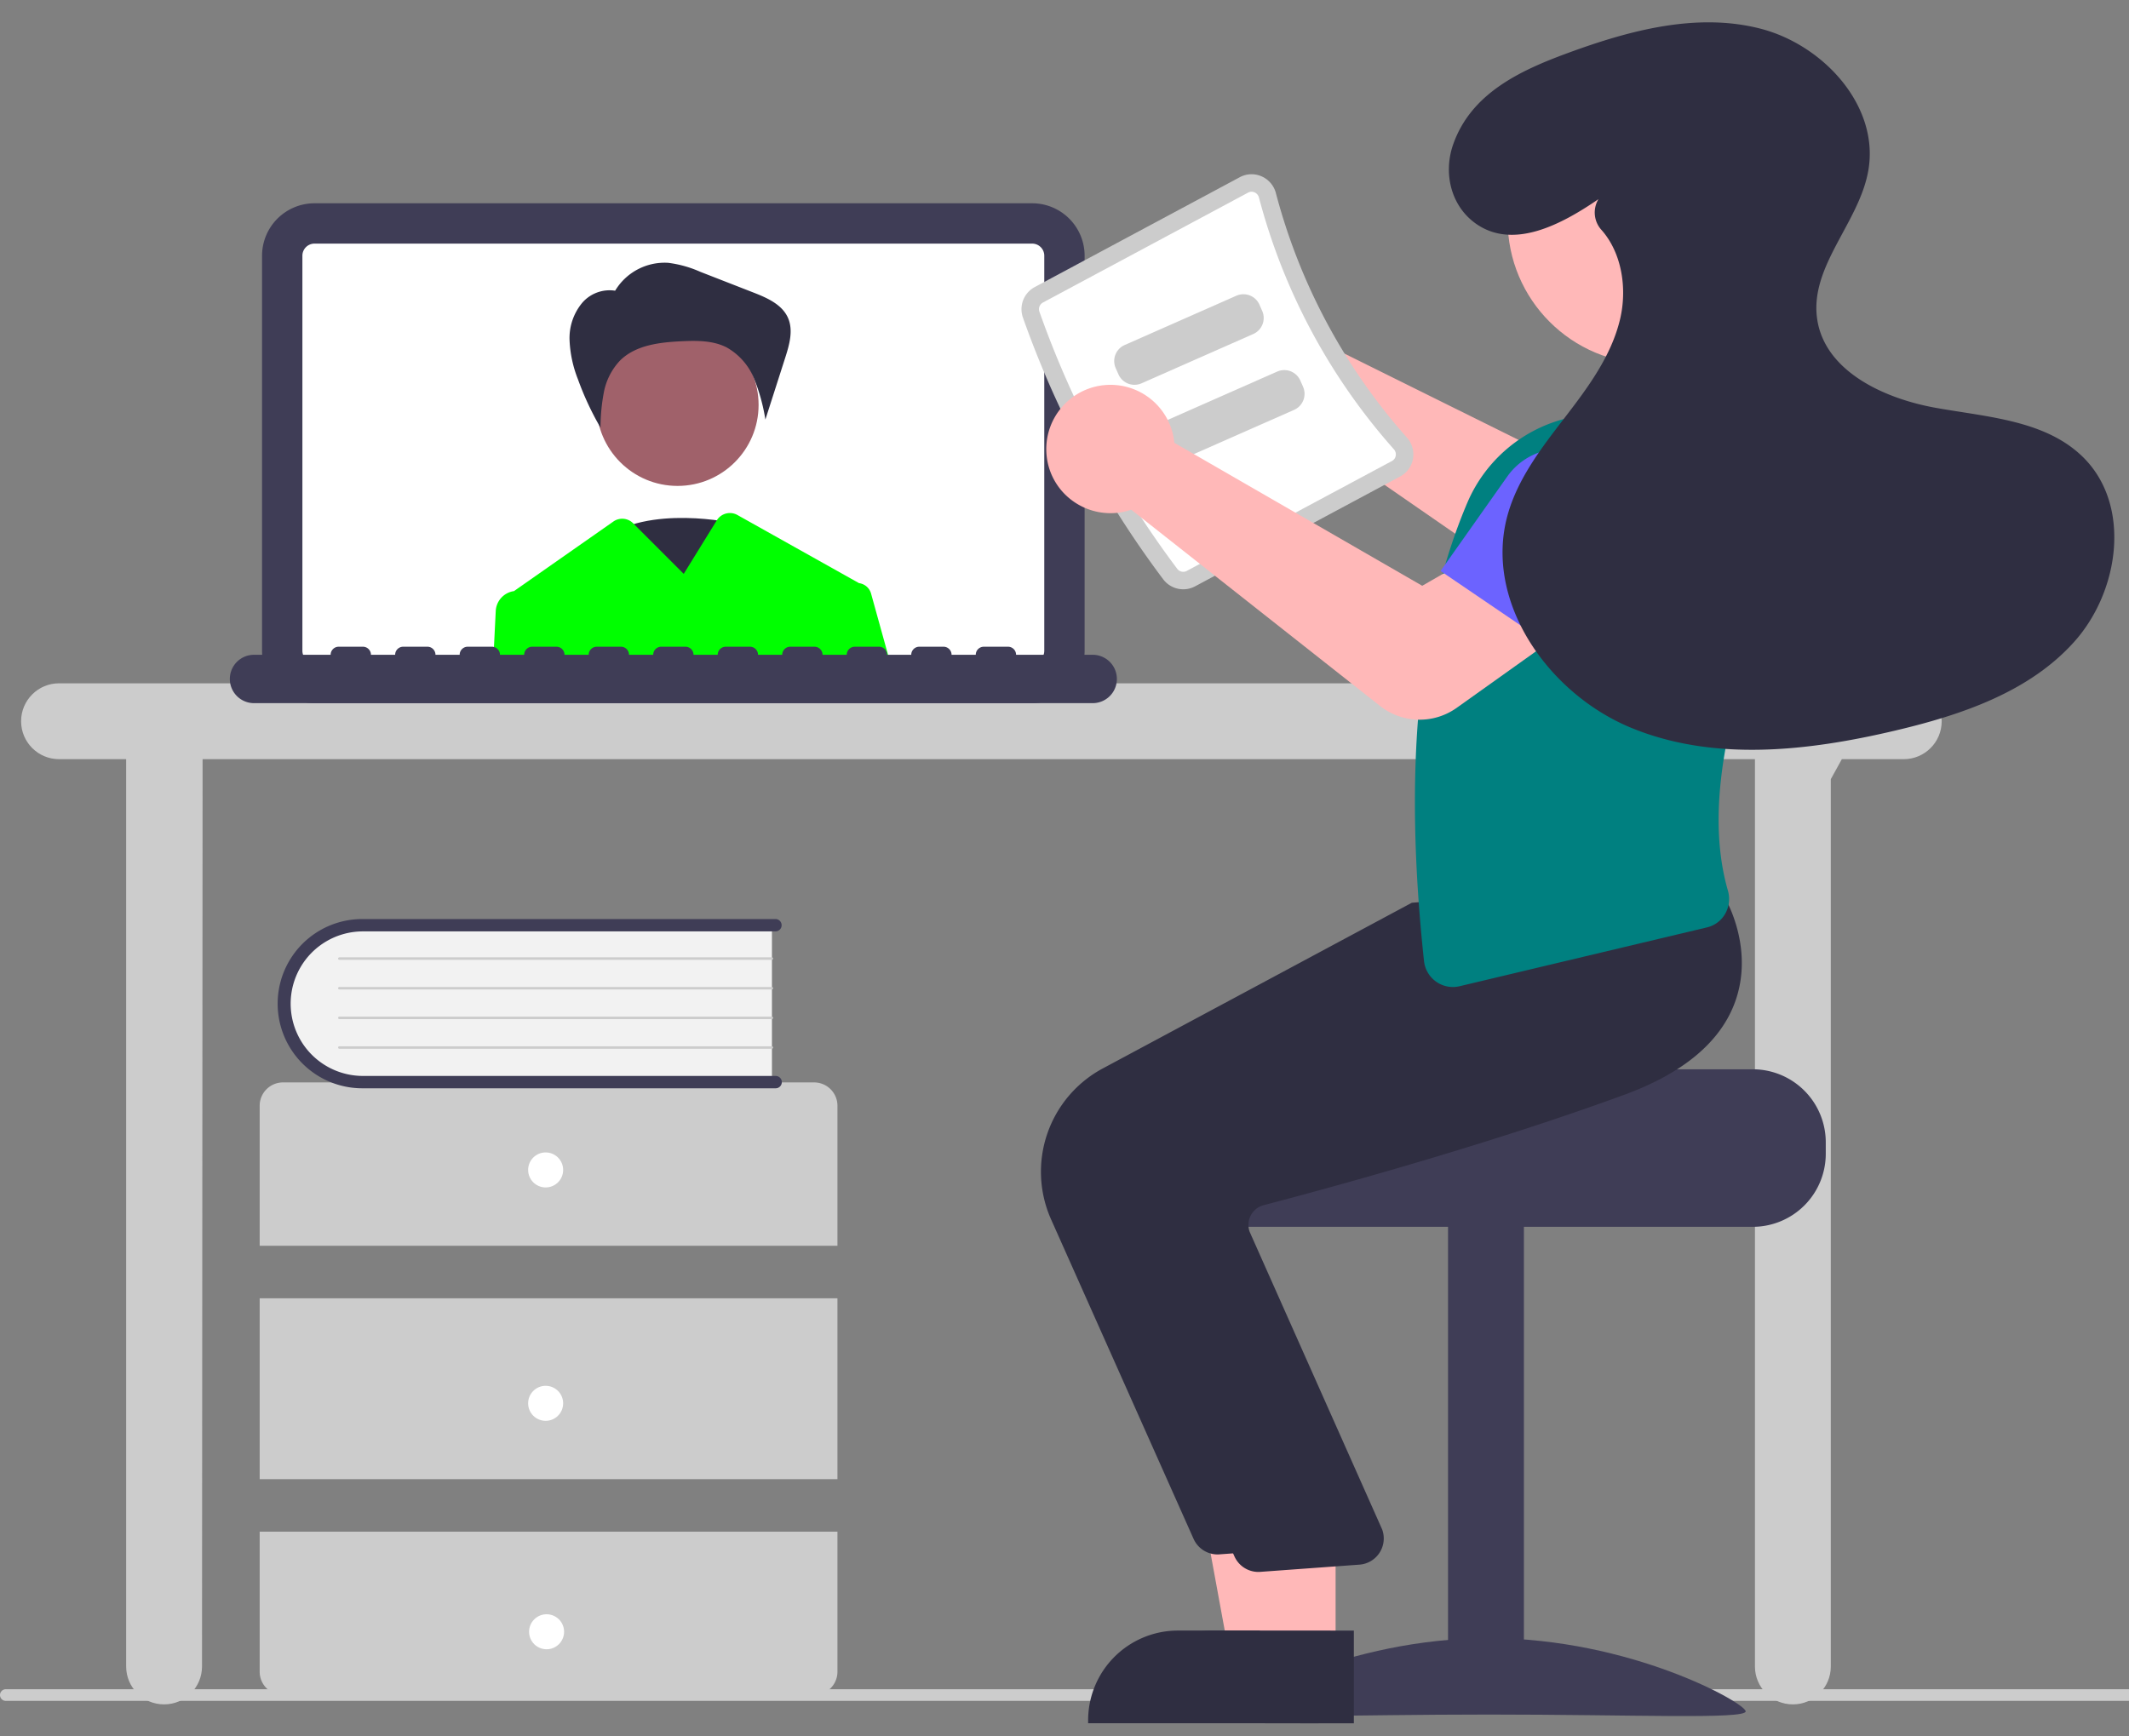
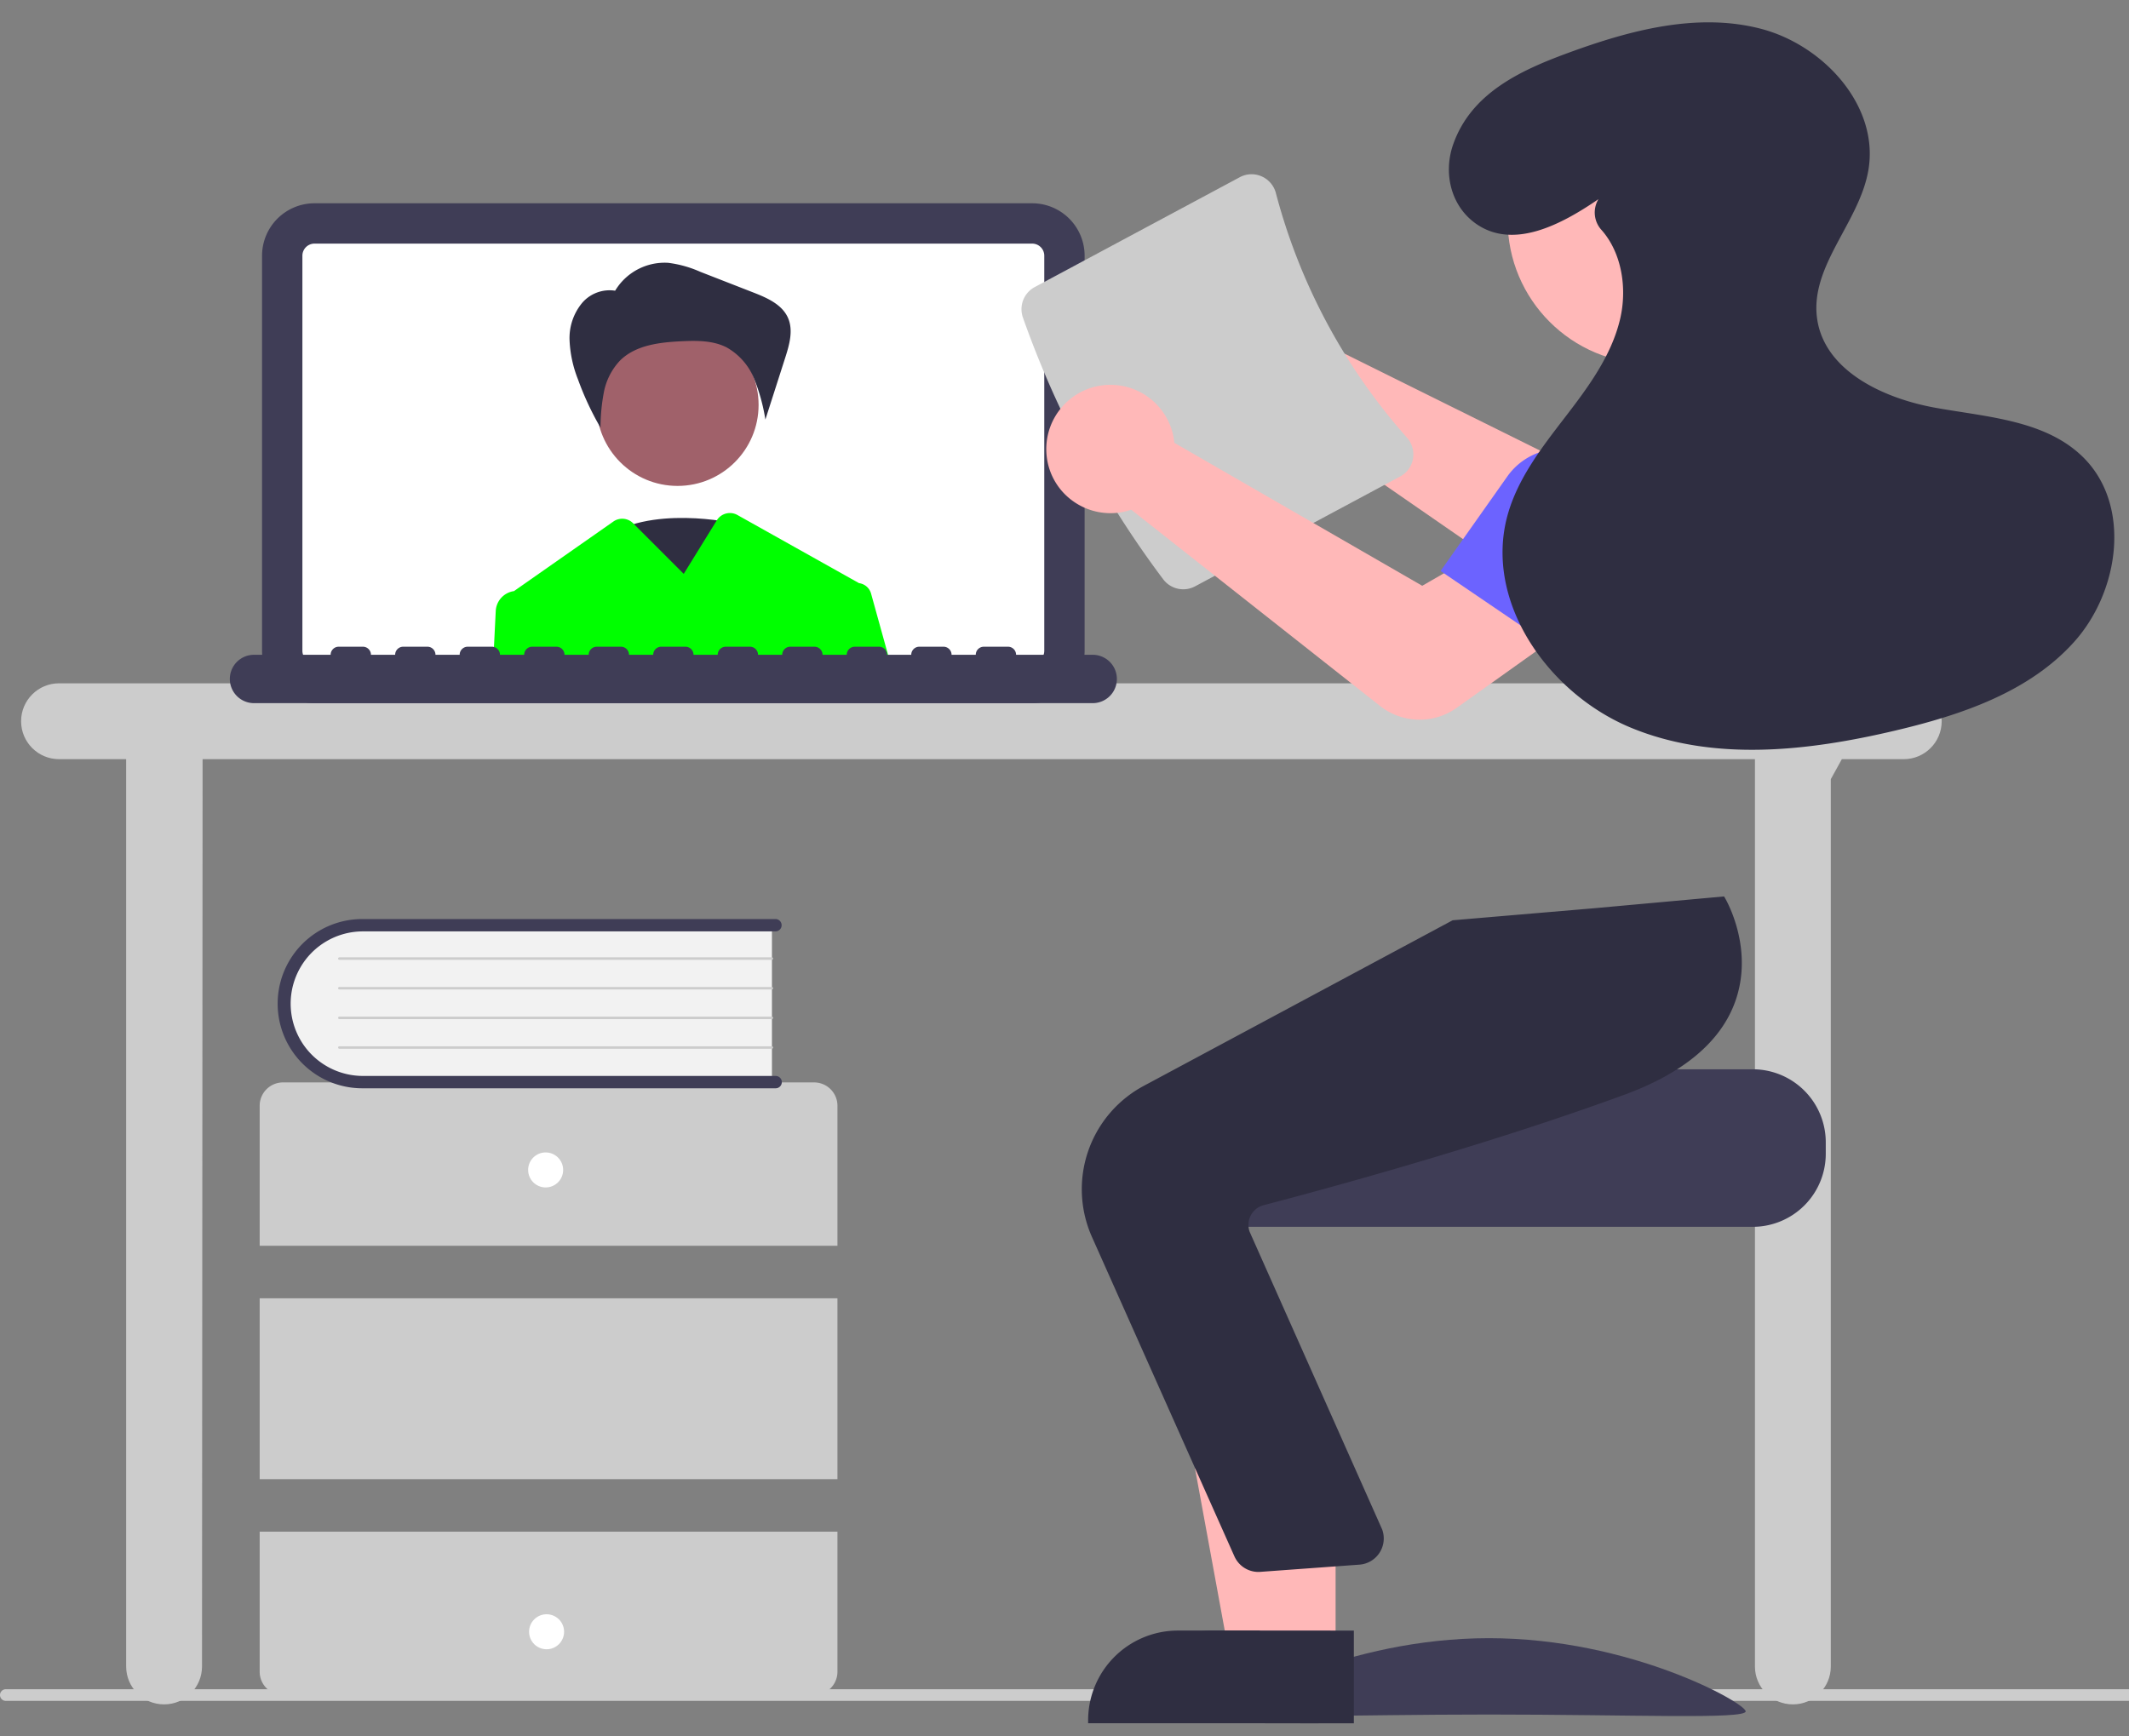
<svg xmlns="http://www.w3.org/2000/svg" xmlns:ns1="http://sodipodi.sourceforge.net/DTD/sodipodi-0.dtd" xmlns:ns2="http://www.inkscape.org/namespaces/inkscape" data-name="Layer 1" width="3.8in" height="3.1in" viewBox="0 0 364.8 297.6" version="1.1" id="svg283" ns1:docname="aprendizaje.svg" ns2:version="1.0.1 (3bc2e813f5, 2020-09-07)">
  <rect x="0" y="0" width="364.8" height="297.6" fill="#808080" stroke="none" />
  <defs id="defs287" />
  <ns1:namedview pagecolor="#ffffff" bordercolor="#666666" borderopacity="1" objecttolerance="10" gridtolerance="10" guidetolerance="10" ns2:pageopacity="0" ns2:pageshadow="2" ns2:window-width="1366" ns2:window-height="705" id="namedview285" showgrid="false" units="in" ns2:zoom="0.72849962" ns2:cx="161.20674" ns2:cy="76.122362" ns2:window-x="-8" ns2:window-y="-8" ns2:window-maximized="1" ns2:current-layer="svg283" ns2:document-rotation="0" />
  <path d="M 691,291.513 H 1 a 1,1 0 0 1 0,-2 h 690 a 1,1 0 0 1 0,2 z" fill="#cccccc" id="path155" />
  <path d="M 326.205,117.111 H 10.115 c -3.59,0 -6.5,2.91 -6.5,6.5 0,3.59 2.91,6.5 6.5,6.5 h 11.5 v 155.5 c 0,3.59 2.91,6.5 6.5,6.5 3.59,0 6.5,-2.91 6.5,-6.5 l 0.099,-155.5 H 300.705 v 155.5 c 0,3.59 2.91,6.5 6.5,6.5 3.59,0 6.5,-2.91 6.5,-6.5 V 133.539 l 1.891,-3.427 h 10.609 c 3.59,0 6.5,-2.91 6.5,-6.5 0,-3.59 -2.91,-6.5 -6.5,-6.5 z" fill="#cccccc" id="path157" ns1:nodetypes="cssscsscccsssccsssc" />
  <path d="M 176.866,120.513 H 53.884 a 8.992,8.992 0 0 1 -8.982,-8.982 V 43.822 a 8.992,8.992 0 0 1 8.982,-8.982 H 176.866 a 8.992,8.992 0 0 1 8.982,8.982 V 111.531 a 8.992,8.992 0 0 1 -8.982,8.982 z" fill="#3f3d56" id="path159" />
  <path d="M 176.865,41.753 H 53.885 a 2.074,2.074 0 0 0 -2.07,2.07 v 67.71 a 2.074,2.074 0 0 0 2.07,2.07 H 176.865 a 2.074,2.074 0 0 0 2.07,-2.07 V 43.823 a 2.074,2.074 0 0 0 -2.07,-2.07 z" fill="#ffffff" id="path161" />
  <path d="m 125.864,89.691 c 0,0 -14.722,-3.392 -22.82,2.827 -8.097,6.219 10.306,20.355 10.306,20.355 z" fill="#2f2e41" id="path163" />
  <circle cx="116.096" cy="69.394" r="13.887" fill="#a0616a" id="circle165" />
  <path d="m 105.358,49.9 a 9.898,9.898 0 0 1 9.126,-4.856 19.397,19.397 0 0 1 5.515,1.544 l 9.078,3.541 c 2.349,0.916 4.922,2.039 5.941,4.345 0.946,2.141 0.24,4.613 -0.474,6.841 l -3.397,10.593 a 32.246,32.246 0 0 0 -1.925,-6.998 10.835,10.835 0 0 0 -4.704,-5.364 c -2.358,-1.21 -5.137,-1.185 -7.785,-1.057 -3.749,0.18 -7.826,0.657 -10.489,3.302 a 10.895,10.895 0 0 0 -2.765,5.399 32.5,32.5 0 0 0 -0.58,6.112 50.669,50.669 0 0 1 -3.869,-8.295 20.525,20.525 0 0 1 -1.438,-6.715 9.444,9.444 0 0 1 2.165,-6.387 6.195,6.195 0 0 1 6.231,-1.961 z" fill="#2f2e41" id="path167" />
  <path d="m 149.255,101.733 a 2.472,2.472 0 0 0 -2.07,-1.79 0.86,0.86 0 0 0 -0.1,-0.06 l -20.731,-11.618 a 2.637,2.637 0 0 0 -3.528,0.908 l -5.67,9.18 -8.54,-8.54 -0.136,-0.136 a 2.636,2.636 0 0 0 -3.376,-0.295 L 88.065,101.313 c -0.03,0 -0.06,0.01 -0.09,0.01 a 3.633,3.633 0 0 0 -3.03,3.39 l -0.44,8.89 h 68.04 z" fill="#6c63ff" id="path169" style="fill:#00ff00" />
  <path d="m 187.23,112.222 h -13.127 a 1.382,1.382 0 0 0 -1.382,-1.382 h -4.145 a 1.382,1.382 0 0 0 -1.382,1.382 h -4.145 a 1.382,1.382 0 0 0 -1.382,-1.382 h -4.145 a 1.382,1.382 0 0 0 -1.382,1.382 h -4.145 a 1.382,1.382 0 0 0 -1.382,-1.382 h -4.145 a 1.382,1.382 0 0 0 -1.382,1.382 h -4.145 a 1.382,1.382 0 0 0 -1.382,-1.382 h -4.145 a 1.382,1.382 0 0 0 -1.382,1.382 h -4.145 a 1.382,1.382 0 0 0 -1.382,-1.382 h -4.145 a 1.382,1.382 0 0 0 -1.382,1.382 h -4.145 a 1.382,1.382 0 0 0 -1.382,-1.382 h -4.145 a 1.382,1.382 0 0 0 -1.382,1.382 h -4.145 a 1.382,1.382 0 0 0 -1.382,-1.382 h -4.145 a 1.382,1.382 0 0 0 -1.382,1.382 h -4.145 a 1.382,1.382 0 0 0 -1.382,-1.382 h -4.145 a 1.382,1.382 0 0 0 -1.382,1.382 h -4.145 a 1.382,1.382 0 0 0 -1.382,-1.382 h -4.145 a 1.382,1.382 0 0 0 -1.382,1.382 h -4.145 a 1.382,1.382 0 0 0 -1.382,-1.382 h -4.145 a 1.382,1.382 0 0 0 -1.382,1.382 h -4.145 a 1.382,1.382 0 0 0 -1.382,-1.382 h -4.145 a 1.382,1.382 0 0 0 -1.382,1.382 h -13.127 a 4.145,4.145 0 0 0 0,8.291 H 187.23 a 4.145,4.145 0 0 0 0,-8.291 z" fill="#3f3d56" id="path171" />
  <path d="m 143.495,213.513 v -24 a 4,4 0 0 0 -4,-4 H 48.495 a 4,4 0 0 0 -4,4 v 24 z" fill="#cccccc" id="path197" />
  <rect x="44.495" y="222.513" width="99" height="31" fill="#cccccc" id="rect199" />
  <path d="m 44.495,262.513 v 24 a 4,4 0 0 0 4,4 h 91 a 4,4 0 0 0 4,-4 v -24 z" fill="#cccccc" id="path201" />
  <circle cx="93.495" cy="200.513" r="3" fill="#ffffff" id="circle203" />
-   <circle cx="93.495" cy="240.513" r="3" fill="#ffffff" id="circle205" />
  <circle cx="93.656" cy="279.666" r="3" fill="#ffffff" id="circle207" />
  <path d="m 132.271,158.148 v 27.526 H 63.309 a 13.771,13.771 0 1 1 0,-27.526 z" fill="#f2f2f2" id="path209" />
  <path d="m 133.965,185.462 a 1.059,1.059 0 0 1 -1.059,1.059 H 62.08 a 14.504,14.504 0 1 1 0,-29.008 h 70.826 a 1.059,1.059 0 0 1 0,2.117 H 62.08 a 12.387,12.387 0 0 0 0,24.773 h 70.826 a 1.059,1.059 0 0 1 1.059,1.059 z" fill="#3f3d56" id="path211" />
  <path d="M 132.271,164.5 H 58.163 a 0.212,0.212 0 1 1 0,-0.423 H 132.271 a 0.212,0.212 0 0 1 0,0.423 z" fill="#cccccc" id="path213" />
  <path d="M 132.271,169.582 H 58.163 a 0.212,0.212 0 1 1 0,-0.423 H 132.271 a 0.212,0.212 0 0 1 0,0.423 z" fill="#cccccc" id="path215" />
  <path d="M 132.271,174.664 H 58.163 a 0.212,0.212 0 1 1 0,-0.423 H 132.271 a 0.212,0.212 0 0 1 0,0.423 z" fill="#cccccc" id="path217" />
  <path d="M 132.271,179.745 H 58.163 a 0.212,0.212 0 1 1 0,-0.423 H 132.271 a 0.212,0.212 0 0 1 0,0.423 z" fill="#cccccc" id="path219" />
  <path d="m 208.827,49.113 a 11.003,11.003 0 0 1 14.89,6.915 10.588,10.588 0 0 1 0.32,1.435 l 43.938,21.788 10.168,-6.739 12.652,14.565 -15.526,12.61 a 11.149,11.149 0 0 1 -13.301,0.513 L 217.389,69.372 a 10.511,10.511 0 0 1 -1.015,0.37 11.003,11.003 0 0 1 -14.01,-8.561 10.708,10.708 0 0 1 -0.163,-1.34 11.036,11.036 0 0 1 6.625,-10.729 z" fill="#ffb8b8" id="path233" />
  <path d="m 300.341,183.262 h -48.01 c 0,1.38 -49.48,2.5 -49.48,2.5 a 12.86,12.86 0 0 0 -2.11,2 12.41,12.41 0 0 0 -2.9,8 v 2 a 12.505,12.505 0 0 0 12.5,12.5 h 90 a 12.511,12.511 0 0 0 12.5,-12.5 v -2 a 12.517,12.517 0 0 0 -12.5,-12.5 z" fill="#3f3d56" id="path235" />
-   <rect x="-261.118" y="-293.765" width="13" height="84" transform="scale(-1)" fill="#3f3d56" id="rect237" />
  <path d="m 211.118,293.308 c 0,1.405 19.699,0.543 44,0.543 24.301,0 44,0.861 44,-0.543 0,-1.405 -19.699,-12.543 -44,-12.543 -24.301,0 -44,11.139 -44,12.543 z" fill="#3f3d56" id="path239" />
  <polygon points="519.355,456.196 519.353,487.993 507.094,487.992 501.261,456.195 " fill="#ffb8b8" id="polygon241" transform="translate(-296.5,-204.53)" />
  <path d="m 225.98,295.347 -39.531,-0.001 v -0.5 a 15.386,15.386 0 0 1 15.386,-15.386 h 0.001 l 24.144,10e-4 z" fill="#2f2e41" id="path243" />
-   <path d="M 204.517,263.745 180.076,208.937 a 20.086,20.086 0 0 1 8.819,-25.784 l 53.013,-28.428 24.191,-2.058 22.315,-2.028 0.161,0.272 c 0.206,0.348 5.004,8.635 1.76,17.722 -2.46,6.893 -8.859,12.276 -19.019,16.002 -23.714,8.695 -51.109,16.127 -61.786,18.918 a 3.451,3.451 0 0 0 -2.211,1.76 3.498,3.498 0 0 0 -0.196,2.799 l 22.707,51.015 a 4.5,4.5 0 0 1 -3.809,6.029 l -16.967,1.235 q -0.216,0.021 -0.43,0.021 a 4.497,4.497 0 0 1 -4.106,-2.667 z" fill="#2f2e41" id="path245" />
  <polygon points="525.355,456.196 525.353,487.993 513.094,487.992 507.261,456.195 " fill="#ffb8b8" id="polygon247" transform="translate(-296.5,-204.53)" />
  <path d="m 231.98,295.347 -39.531,-0.001 v -0.5 a 15.386,15.386 0 0 1 15.386,-15.386 h 0.001 l 24.144,10e-4 z" fill="#2f2e41" id="path249" />
  <path d="M 211.517,266.745 187.076,211.937 a 20.086,20.086 0 0 1 8.819,-25.784 l 53.013,-28.428 24.191,-2.058 22.315,-2.028 0.161,0.272 c 0.206,0.348 5.004,8.635 1.76,17.722 -2.46,6.893 -8.859,12.276 -19.019,16.002 -23.714,8.695 -51.109,16.127 -61.786,18.918 a 3.451,3.451 0 0 0 -2.211,1.76 3.498,3.498 0 0 0 -0.196,2.799 l 22.707,51.015 a 4.5,4.5 0 0 1 -3.809,6.029 l -16.967,1.235 q -0.216,0.021 -0.43,0.021 a 4.497,4.497 0 0 1 -4.106,-2.667 z" fill="#2f2e41" id="path251" />
  <path d="m 199.335,99.314 a 167.506,167.506 0 0 1 -24.075,-44.932 4.303,4.303 0 0 1 2.032,-5.179 l 35.145,-18.832 a 4.247,4.247 0 0 1 3.726,-0.151 4.319,4.319 0 0 1 2.461,2.884 102.328,102.328 0 0 0 22.446,41.891 4.318,4.318 0 0 1 1.038,3.647 4.247,4.247 0 0 1 -2.189,3.018 l -35.145,18.832 a 4.303,4.303 0 0 1 -5.438,-1.177 z" fill="#cccccc" id="path253" />
-   <path d="m 201.733,97.512 a 1.299,1.299 0 0 0 1.622,0.335 l 35.146,-18.832 a 1.246,1.246 0 0 0 0.653,-0.897 1.318,1.318 0 0 0 -0.325,-1.128 105.34,105.34 0 0 1 -23.107,-43.125 1.319,1.319 0 0 0 -0.758,-0.895 1.247,1.247 0 0 0 -1.11,0.046 l -35.145,18.831 a 1.298,1.298 0 0 0 -0.62,1.537 164.507,164.507 0 0 0 23.645,44.127 z" fill="#ffffff" id="path255" />
  <path d="m 316.093,94.291 -27.525,10.459 -6.72,-18.667 a 11.168,11.168 0 0 1 5.002,-13.499 v 0 a 11.168,11.168 0 0 1 14.262,2.784 z" fill="#6c63ff" id="path257" />
-   <path d="m 246.083,168.251 a 4.999,4.999 0 0 1 -2.083,-3.549 c -3.525,-32.91 -1.07,-58.664 7.506,-78.735 a 24.992,24.992 0 0 1 16.567,-14.18 l 22.25,-1.123 0.115,0.056 a 26.005,26.005 0 0 1 14.219,27.588 c -7.156,18.863 -13.148,38.503 -8.579,54.346 a 5.122,5.122 0 0 1 -0.484,3.983 4.884,4.884 0 0 1 -3.116,2.309 l -42.378,10.081 a 4.964,4.964 0 0 1 -4.017,-0.777 z" fill="#6c63ff" id="path259" style="fill:#008080" />
  <circle cx="282.896" cy="37.793" r="24.561" fill="#ffb8b8" id="circle261" />
  <path d="m 214.744,57.246 -19.142,8.45 a 3.003,3.003 0 0 1 -3.956,-1.533 l -0.473,-1.073 a 3.003,3.003 0 0 1 1.533,-3.956 l 19.142,-8.45 a 3.003,3.003 0 0 1 3.956,1.533 l 0.473,1.073 a 3.003,3.003 0 0 1 -1.533,3.956 z" fill="#cccccc" id="path263" />
  <path d="m 221.744,70.246 -19.142,8.45 a 3.003,3.003 0 0 1 -3.956,-1.533 l -0.473,-1.073 a 3.003,3.003 0 0 1 1.533,-3.956 l 19.142,-8.45 a 3.003,3.003 0 0 1 3.956,1.533 l 0.473,1.073 a 3.003,3.003 0 0 1 -1.533,3.956 z" fill="#cccccc" id="path265" />
  <path d="M 236.505,121.023 193.831,87.357 a 10.517,10.517 0 0 1 -1.036,0.306 11.027,11.027 0 0 1 -8.818,-1.691 10.913,10.913 0 0 1 -4.626,-7.733 11.023,11.023 0 0 1 7.209,-11.638 11.004,11.004 0 0 1 14.426,7.837 10.571,10.571 0 0 1 0.229,1.452 l 42.481,24.507 10.572,-6.086 11.711,15.332 -16.414,11.699 a 10.942,10.942 0 0 1 -13.06,-0.318 z" fill="#ffb8b8" id="path267" />
  <path d="M 271.186,114.417 246.838,97.86 258.28,81.653 a 11.168,11.168 0 0 1 13.929,-3.64 v 0 a 11.168,11.168 0 0 1 5.894,13.283 z" fill="#6c63ff" id="path269" />
  <path d="m 273.891,34.135 c -6.313,4.321 -14.601,8.762 -21.049,4.161 -4.234,-3.021 -5.567,-8.615 -3.851,-13.525 3.087,-8.829 11.569,-12.715 19.681,-15.695 10.544,-3.873 22.026,-6.954 32.911,-4.181 10.885,2.774 20.506,13.313 18.541,24.373 -1.58,8.894 -9.97,16.295 -8.779,25.25 1.199,9.012 11.334,13.756 20.281,15.367 8.948,1.611 18.96,2.128 25.391,8.555 8.203,8.199 6.155,22.853 -1.564,31.51 -7.719,8.656 -19.367,12.58 -30.654,15.248 -14.955,3.534 -31.129,5.392 -45.332,-0.474 -14.203,-5.865 -25.256,-21.654 -21.141,-36.46 1.738,-6.254 5.832,-11.539 9.789,-16.685 3.957,-5.145 7.963,-10.526 9.472,-16.839 1.258,-5.261 0.327,-11.369 -3.162,-15.315 a 4.437,4.437 0 0 1 -0.594,-5.186 z" fill="#2f2e41" id="path271" />
</svg>